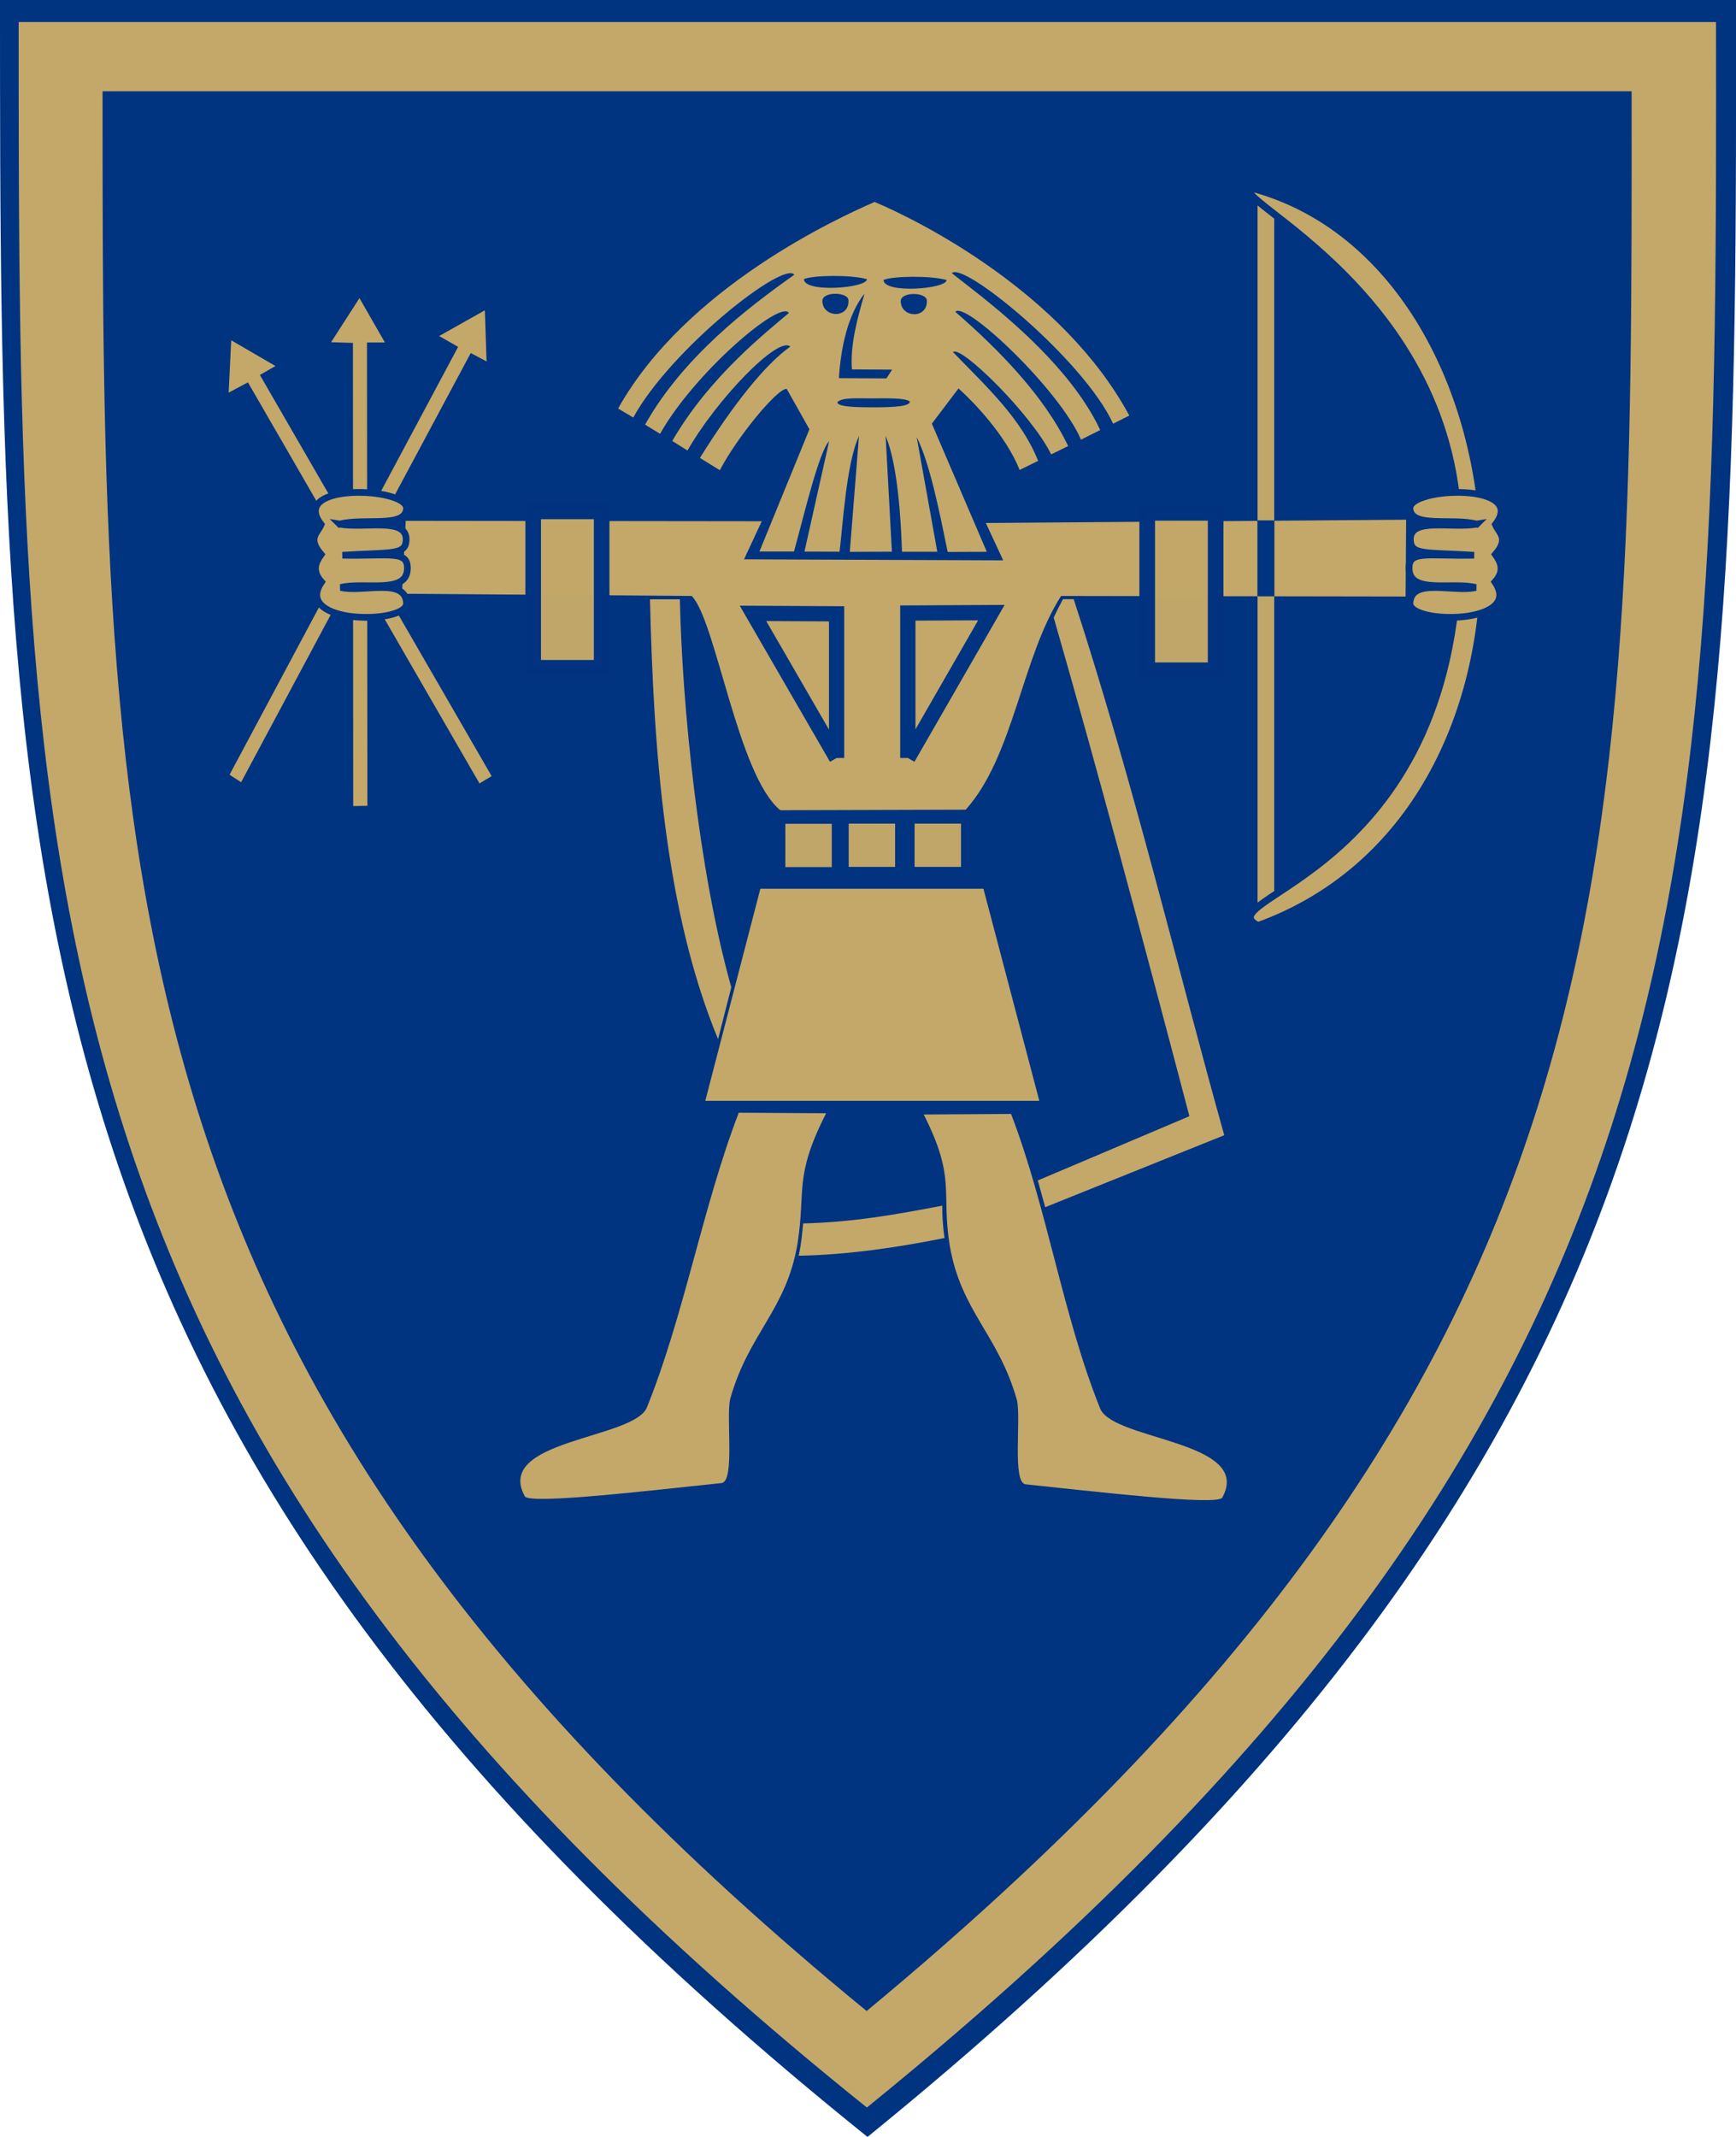
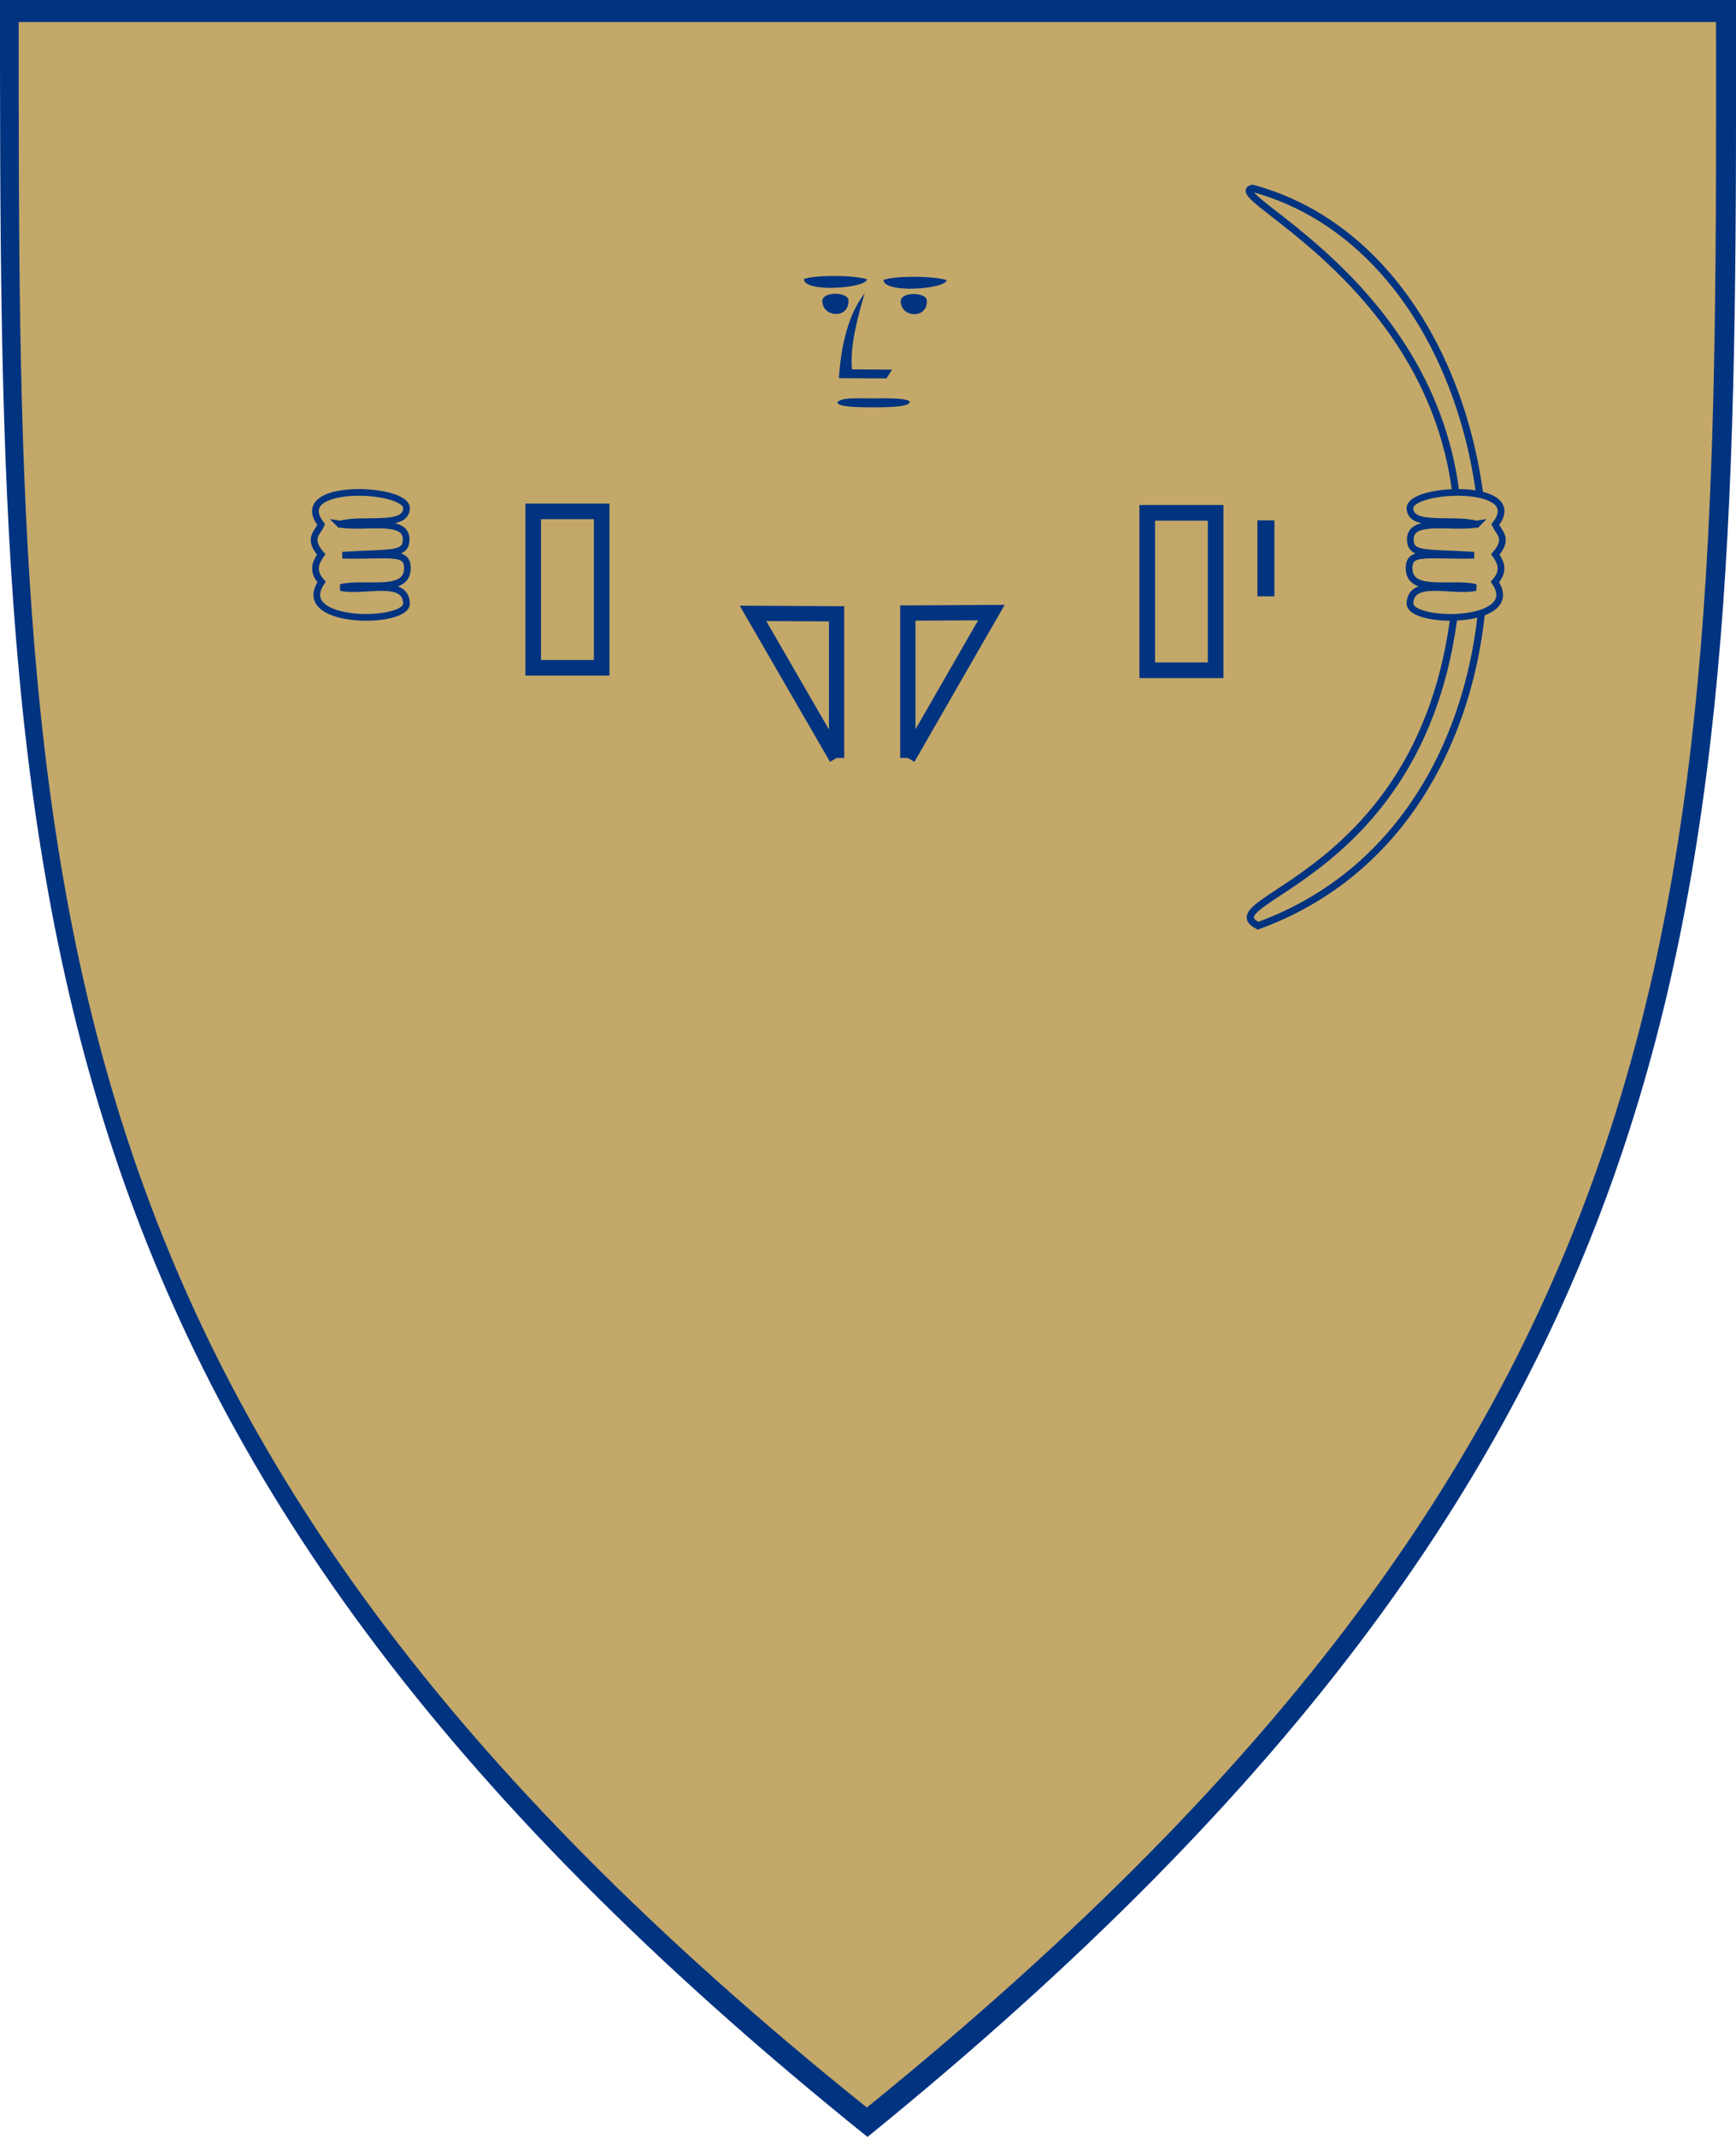
<svg xmlns="http://www.w3.org/2000/svg" xmlns:xlink="http://www.w3.org/1999/xlink" version="1.1" width="390" height="480" id="svg4228">
  <defs id="defs4232" />
  <path d="m 0,0 c 130,0 260,0 390,0 0.167,197.09 0.658,320.96 -195.112,479.998 C -0.185,323.2 0.019,196.879 0,0 z" id="path4240" style="fill:#003380;fill-opacity:1;stroke:none" />
  <path d="m 4.192,4.95 c 127.108,0 254.215,0 381.323,0 C 385.678,197.294 386.158,318.182 194.745,473.392 4.012,320.368 4.211,197.089 4.192,4.95 z" id="path4240-7" style="fill:#c3a869;fill-opacity:1;stroke:none" />
-   <path d="m 23.042,20.506 c 114.501,0 229.003,0 343.504,0 C 366.692,197.562 367.125,308.842 194.695,451.714 22.879,310.854 23.058,197.373 23.042,20.506 z" id="path4240-7-1" style="fill:#003380;fill-opacity:1;stroke:none" />
  <path d="m 176.729,87.34 c -2.217,-0.046 -11.246,11.039 -15.01,18.279 l -4.48,-2.763 c 7.533,-12.065 14.628,-20.982 20.305,-24.999 -2.664,-2.539 -16.604,11.935 -23.094,23.343 l -3.426,-2.147 c 8.392,-14.532 21.338,-24.592 26.209,-28.761 -1.973,-3.021 -21.332,13.574 -28.941,27.153 l -3.375,-2.066 c 8.527,-15.155 23.075,-26.277 33.527,-33.663 -2.353,-3.249 -27.774,16.739 -36.177,32.075 l -3.407,-2.033 c 15.342,-27.397 49.855,-43.003 57.626,-46.396 10.126,4.263 42.367,20.425 57.214,47.983 l -3.636,1.831 c -6.64,-14.421 -33.739,-36.605 -36.234,-33.814 5.136,4.152 25.597,18.62 33.337,35.234 l -4.314,2.163 c -4.857,-11.287 -26.117,-31.331 -28.233,-28.709 9.539,8.281 19.913,18.763 25.342,30.143 l -3.81,1.88 c -4.446,-9.059 -20.429,-24.718 -22.057,-22.979 7.844,8.076 15.318,14.935 19.128,24.426 l -4.163,2.04 c -3.118,-7.862 -10.559,-15.475 -13.726,-18.312 l -5.989,7.912 12.343,28.786 -8.79,0.033 c -1.796,-8.784 -4.015,-20.011 -6.96,-25.797 l 4.629,25.752 -7.929,-5.9e-4 c -0.253,-7.662 -1.006,-19.668 -3.677,-26.027 l 1.406,26.016 -9.457,0.033 2.061,-25.995 c -2.845,6.019 -3.645,20.308 -4.361,25.962 l -7.885,-0.023 5.542,-24.785 c -2.287,2.313 -5.702,16.826 -7.891,24.774 l -7.772,0 11.236,-27.467 -5.112,-9.083 z" id="path2827" style="fill:#c3a869;fill-opacity:1;stroke:none" />
  <path d="m 180.6,62.69 c -0.019,3.139 14.188,2.043 14.16,0.018 -3.56,-1.025 -12.037,-0.907 -14.16,-0.018 z" id="path3671" style="fill:#003380;fill-opacity:1;stroke:none" />
  <path d="m 194.235,65.928 c -3.685,4.631 -5.33,11.905 -5.769,19.011 l 10.673,0.055 1.277,-1.964 -9.025,-0.055 c -0.458,-5.332 1.239,-11.575 2.843,-17.047 z" id="path3726" style="fill:#003380;fill-opacity:1;stroke:none" />
  <path d="m 188.113,90.336 c 1.075,-1.101 4.283,-0.845 7.708,-0.847 3.12,-0.01 7.644,-0.168 8.58,0.722 -0.017,0.948 -2.731,1.307 -8.427,1.278 -5.918,0.028 -7.822,-0.399 -7.861,-1.152 z" id="path3822" style="fill:#003380;fill-opacity:1;stroke:none" />
  <path d="m 198.497,62.88 c -0.019,3.139 14.188,2.043 14.16,0.018 -3.56,-1.025 -12.037,-0.907 -14.16,-0.018 z" id="path3671-0" style="fill:#003380;fill-opacity:1;stroke:none" />
  <path d="m 184.747,67.603 c -0.006,-2.227 6.009,-2.069 5.865,-0.041 0.11,4.089 -5.83,3.802 -5.865,0.041 z" id="path2853-4-4-9-0" style="fill:#003380;fill-opacity:1;stroke:none" />
  <path d="m 202.352,67.653 c -0.006,-2.227 6.009,-2.069 5.865,-0.041 0.11,4.089 -5.83,3.802 -5.865,0.041 z" id="path2853-4-4-9-0-4" style="fill:#003380;fill-opacity:1;stroke:none" />
  <path d="m 91.146,116.987 79.991,0.095 -3.985,8.549 58.218,0.233 -3.899,-8.394 94.425,-0.733 -0.12,17.254 -77.405,-0.125 c -8.872,13.892 -10.663,36.062 -21.428,48.011 l -41.628,0.125 c -9.573,-7.711 -14.494,-42.697 -19.923,-48.136 l -65.089,-0.5 0.843,-16.379 z" id="path5421" style="fill:#c3a869;fill-opacity:1;stroke:none" />
  <rect width="15.378" height="35.128" x="119.784" y="114.868" id="rect5484" style="opacity:0.99;fill:#c3a869;fill-opacity:1;stroke:#003380;stroke-width:3.5;stroke-miterlimit:4;stroke-opacity:1;stroke-dasharray:none" />
  <rect width="15.368" height="35.357" x="257.727" y="115.196" id="rect5484-1" style="opacity:0.99;fill:#c3a869;fill-opacity:1;stroke:#003380;stroke-width:3.51;stroke-miterlimit:4;stroke-opacity:1;stroke-dasharray:none" />
  <path d="m 80.754,66.963 -6.375,9.906 4.906,0.156 0.062,104.031 3.188,-0.062 -0.094,-104.063 4.031,0 -5.719,-9.969 z" id="path5583" style="fill:#c3a869;fill-opacity:1;stroke:none" />
  <path d="m 108.922,69.702 -10.268,5.775 4.264,2.433 -51.347,96.108 2.597,1.685 51.584,-96.4 3.563,1.885 -0.393,-11.486 -3e-5,-3e-5 z" id="path5583-6" style="fill:#c3a869;fill-opacity:1;stroke:none" />
  <path d="m 51.943,76.432 -0.574,11.766 4.328,-2.315 52.019,90.092 2.73,-1.646 -52.061,-90.103 3.492,-2.014 -9.934,-5.779 z" id="path5583-0" style="fill:#c3a869;fill-opacity:1;stroke:none" />
-   <rect width="10.43" height="9.723" ry="0" x="176.431" y="185.042" id="rect5638" style="opacity:0.99;fill:#c3a869;fill-opacity:1;stroke:none" />
-   <rect width="10.43" height="9.723" ry="0" x="190.661" y="184.998" id="rect5638-9" style="opacity:0.99;fill:#c3a869;fill-opacity:1;stroke:none" />
  <rect width="10.43" height="9.723" ry="0" x="205.467" y="184.998" id="rect5638-4" style="opacity:0.99;fill:#c3a869;fill-opacity:1;stroke:none" />
  <path d="m 170.818,199.626 50.116,0 12.551,47.641 -75.042,0 12.374,-47.641 z" id="path5702" style="fill:#c3a869;fill-opacity:1;stroke:none" />
  <path d="m 165.963,249.932 19.625,0.125 c -7.292,14.417 -4.506,17.122 -6.427,29.312 -2.524,14.975 -10.942,20.02 -15.125,34.875 -0.943,4.278 1.077,18.303 -1.875,18.875 -14.707,1.517 -43.028,4.898 -44.25,3 -6.978,-12.707 24.125,-12.812 27.375,-19.875 8.386,-20.703 12.578,-45.215 20.677,-66.312 z" id="path5704" style="fill:#c3a869;fill-opacity:1;stroke:none" />
  <path d="m 227.142,250.213 -19.625,0.125 c 7.292,14.417 3.902,17.122 5.823,29.312 2.524,14.975 10.942,20.02 15.125,34.875 0.943,4.278 -1.077,18.303 1.875,18.875 14.707,1.517 43.028,4.898 44.25,3 6.978,-12.707 -24.125,-12.812 -27.375,-19.875 -8.386,-20.703 -11.974,-45.215 -20.073,-66.312 z" id="path5704-1" style="fill:#c3a869;fill-opacity:1;stroke:none" />
  <path d="m 161.317,233.419 2.972,-11.659 c -7.396,-26.275 -11.062,-63.546 -11.553,-87.14 l -6.712,-0.005 c 0.798,34.071 3.411,70.137 15.293,98.803 z" id="path5728" style="fill:#c3a869;fill-opacity:1;stroke:none" />
  <path d="m 236.723,138.725 c 0.646,-1.427 1.066,-2.249 2.076,-4.137 l 2.414,0.003 c 13.486,41.338 23.715,84.437 33.823,120.403 l -40.229,16.169 -1.664,-6.008 34.061,-14.436 C 256.784,211.084 246.544,172.841 236.723,138.725 z" id="path5730" style="fill:#c3a869;fill-opacity:1;stroke:none" />
  <path d="m 211.682,270.817 c 0.013,2.337 0.106,4.554 0.511,7.266 -9.632,1.942 -21.32,3.776 -32.773,3.983 0.641,-2.942 0.763,-4.845 1.02,-7.262 10.988,-0.268 20.278,-1.882 31.242,-3.987 z" id="path5732" style="fill:#c3a869;fill-opacity:1;stroke:none" />
  <rect width="3.741" height="162.437" x="282.514" y="44.433" id="rect5784" style="opacity:0.99;fill:#c3a869;fill-opacity:1;stroke:none" />
  <path d="m 281.392,42.295 c 64.253,17.443 73.844,139.239 1.237,165.64 -12.305,-6.227 44.106,-11.314 44.99,-83.969 2.092,-57.629 -54.053,-80.17 -46.227,-81.671 l -10e-6,0 z" id="path5786" style="fill:#c3a869;fill-opacity:1;stroke:#003380;stroke-width:1.6;stroke-linecap:butt;stroke-linejoin:miter;stroke-miterlimit:4;stroke-opacity:1;stroke-dasharray:none" />
  <path d="m 187.943,170.259 0,-32.384 -18.781,-0.098 18.781,32.481 z" id="path6383" style="fill:#c3a869;fill-opacity:1;stroke:#003380;stroke-width:3.422;stroke-linecap:butt;stroke-linejoin:miter;stroke-miterlimit:4;stroke-opacity:1;stroke-dasharray:none" />
  <path d="m 203.947,170.254 0,-32.552 18.773,-0.098 -18.773,32.65 z" id="path6383-8" style="fill:#c3a869;fill-opacity:1;stroke:#003380;stroke-width:3.431;stroke-linecap:butt;stroke-linejoin:miter;stroke-miterlimit:4;stroke-opacity:1;stroke-dasharray:none" />
  <rect width="3.817" height="17.057" x="282.482" y="116.888" id="rect8890" style="fill:#003380;fill-opacity:1;stroke:none" />
  <path d="m 331.777,117.737 c -5.357,-1.475 -14.851,0.985 -15.026,-3.536 -0.186,-4.792 26.576,-5.896 19.18,3.624 0.789,1.888 3.147,3.08 0,6.718 1.271,1.802 2.127,3.688 -0.088,6.187 6.561,9.633 -19.279,9.569 -19.092,4.773 0.23,-5.886 9.841,-2.357 14.761,-3.536 -4.979,-1.326 -14.59,1.528 -14.938,-3.977 -0.282,-4.467 3.644,-3.067 14.584,-3.27 -10.935,-0.697 -14.226,0.05 -14.319,-3.447 -0.138,-5.17 9.189,-2.503 14.938,-3.536 z" id="path5375-0" style="fill:#c3a869;fill-opacity:1;stroke:#003380;stroke-width:1.5;stroke-linecap:butt;stroke-linejoin:miter;stroke-miterlimit:4;stroke-opacity:1;stroke-dasharray:none" />
  <use transform="matrix(-1,0,0,1,408.083,0)" id="use3030" x="0" y="0" width="390" height="480" xlink:href="#path5375-0" />
</svg>